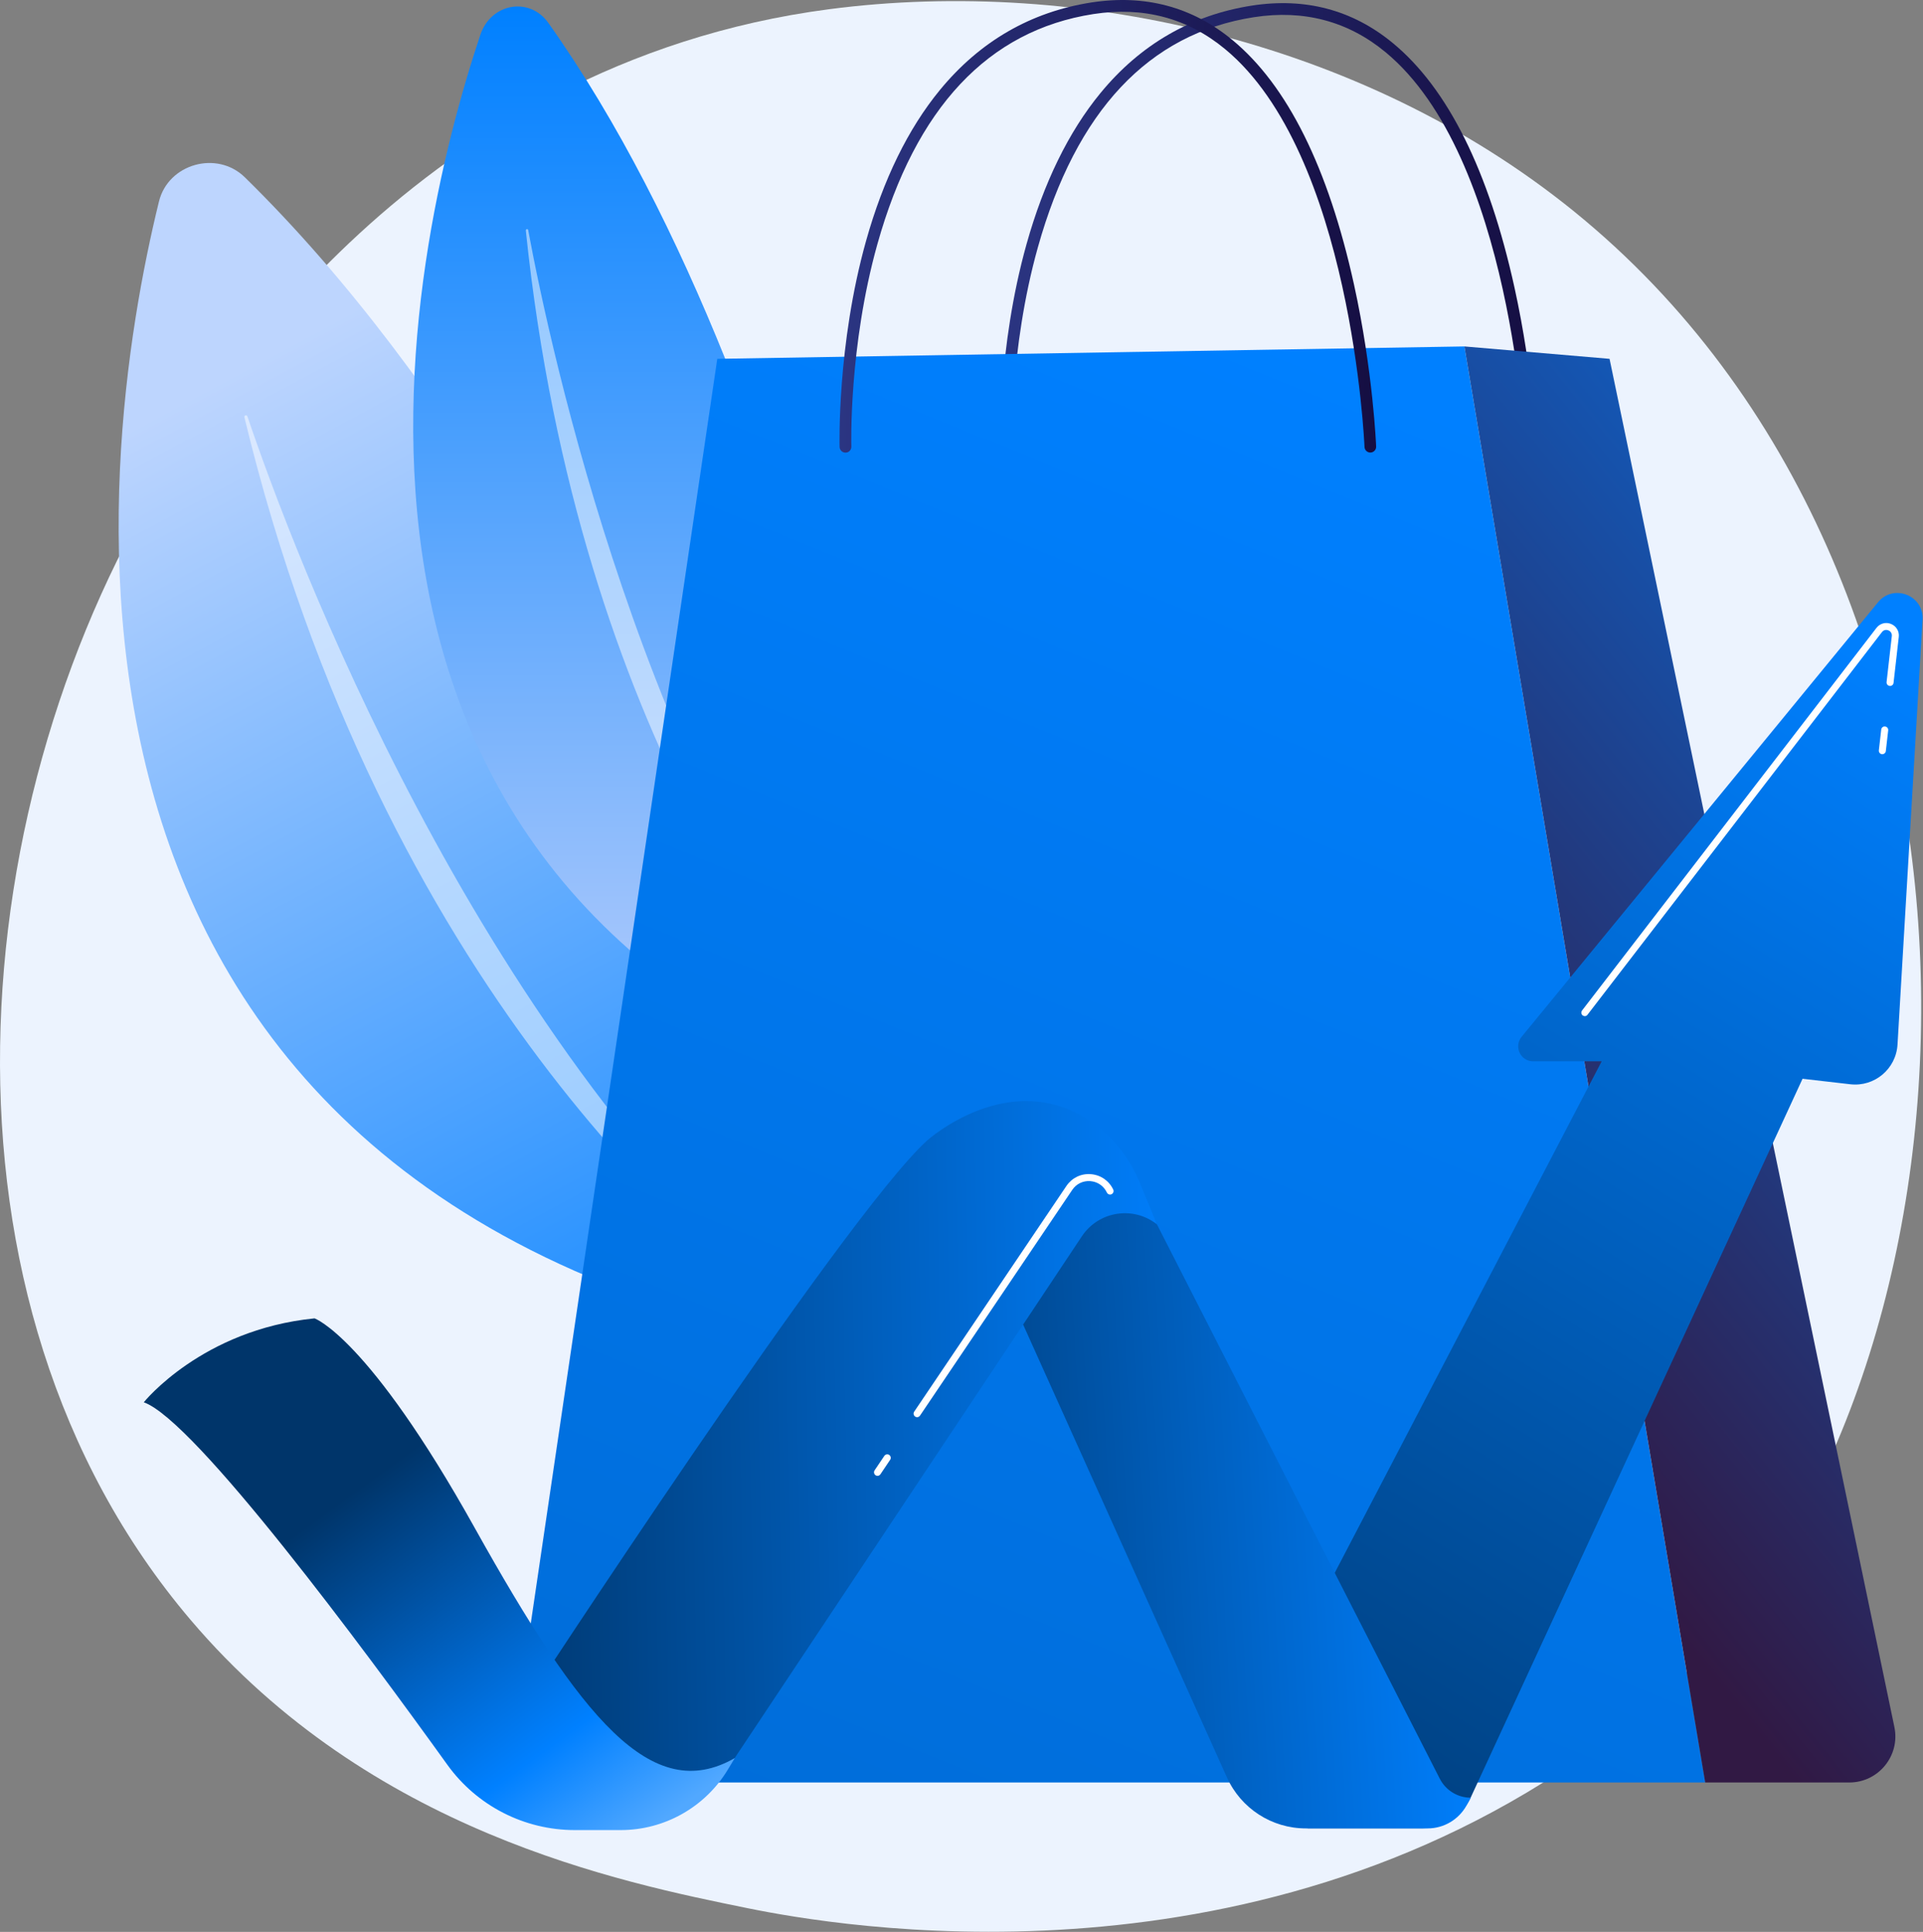
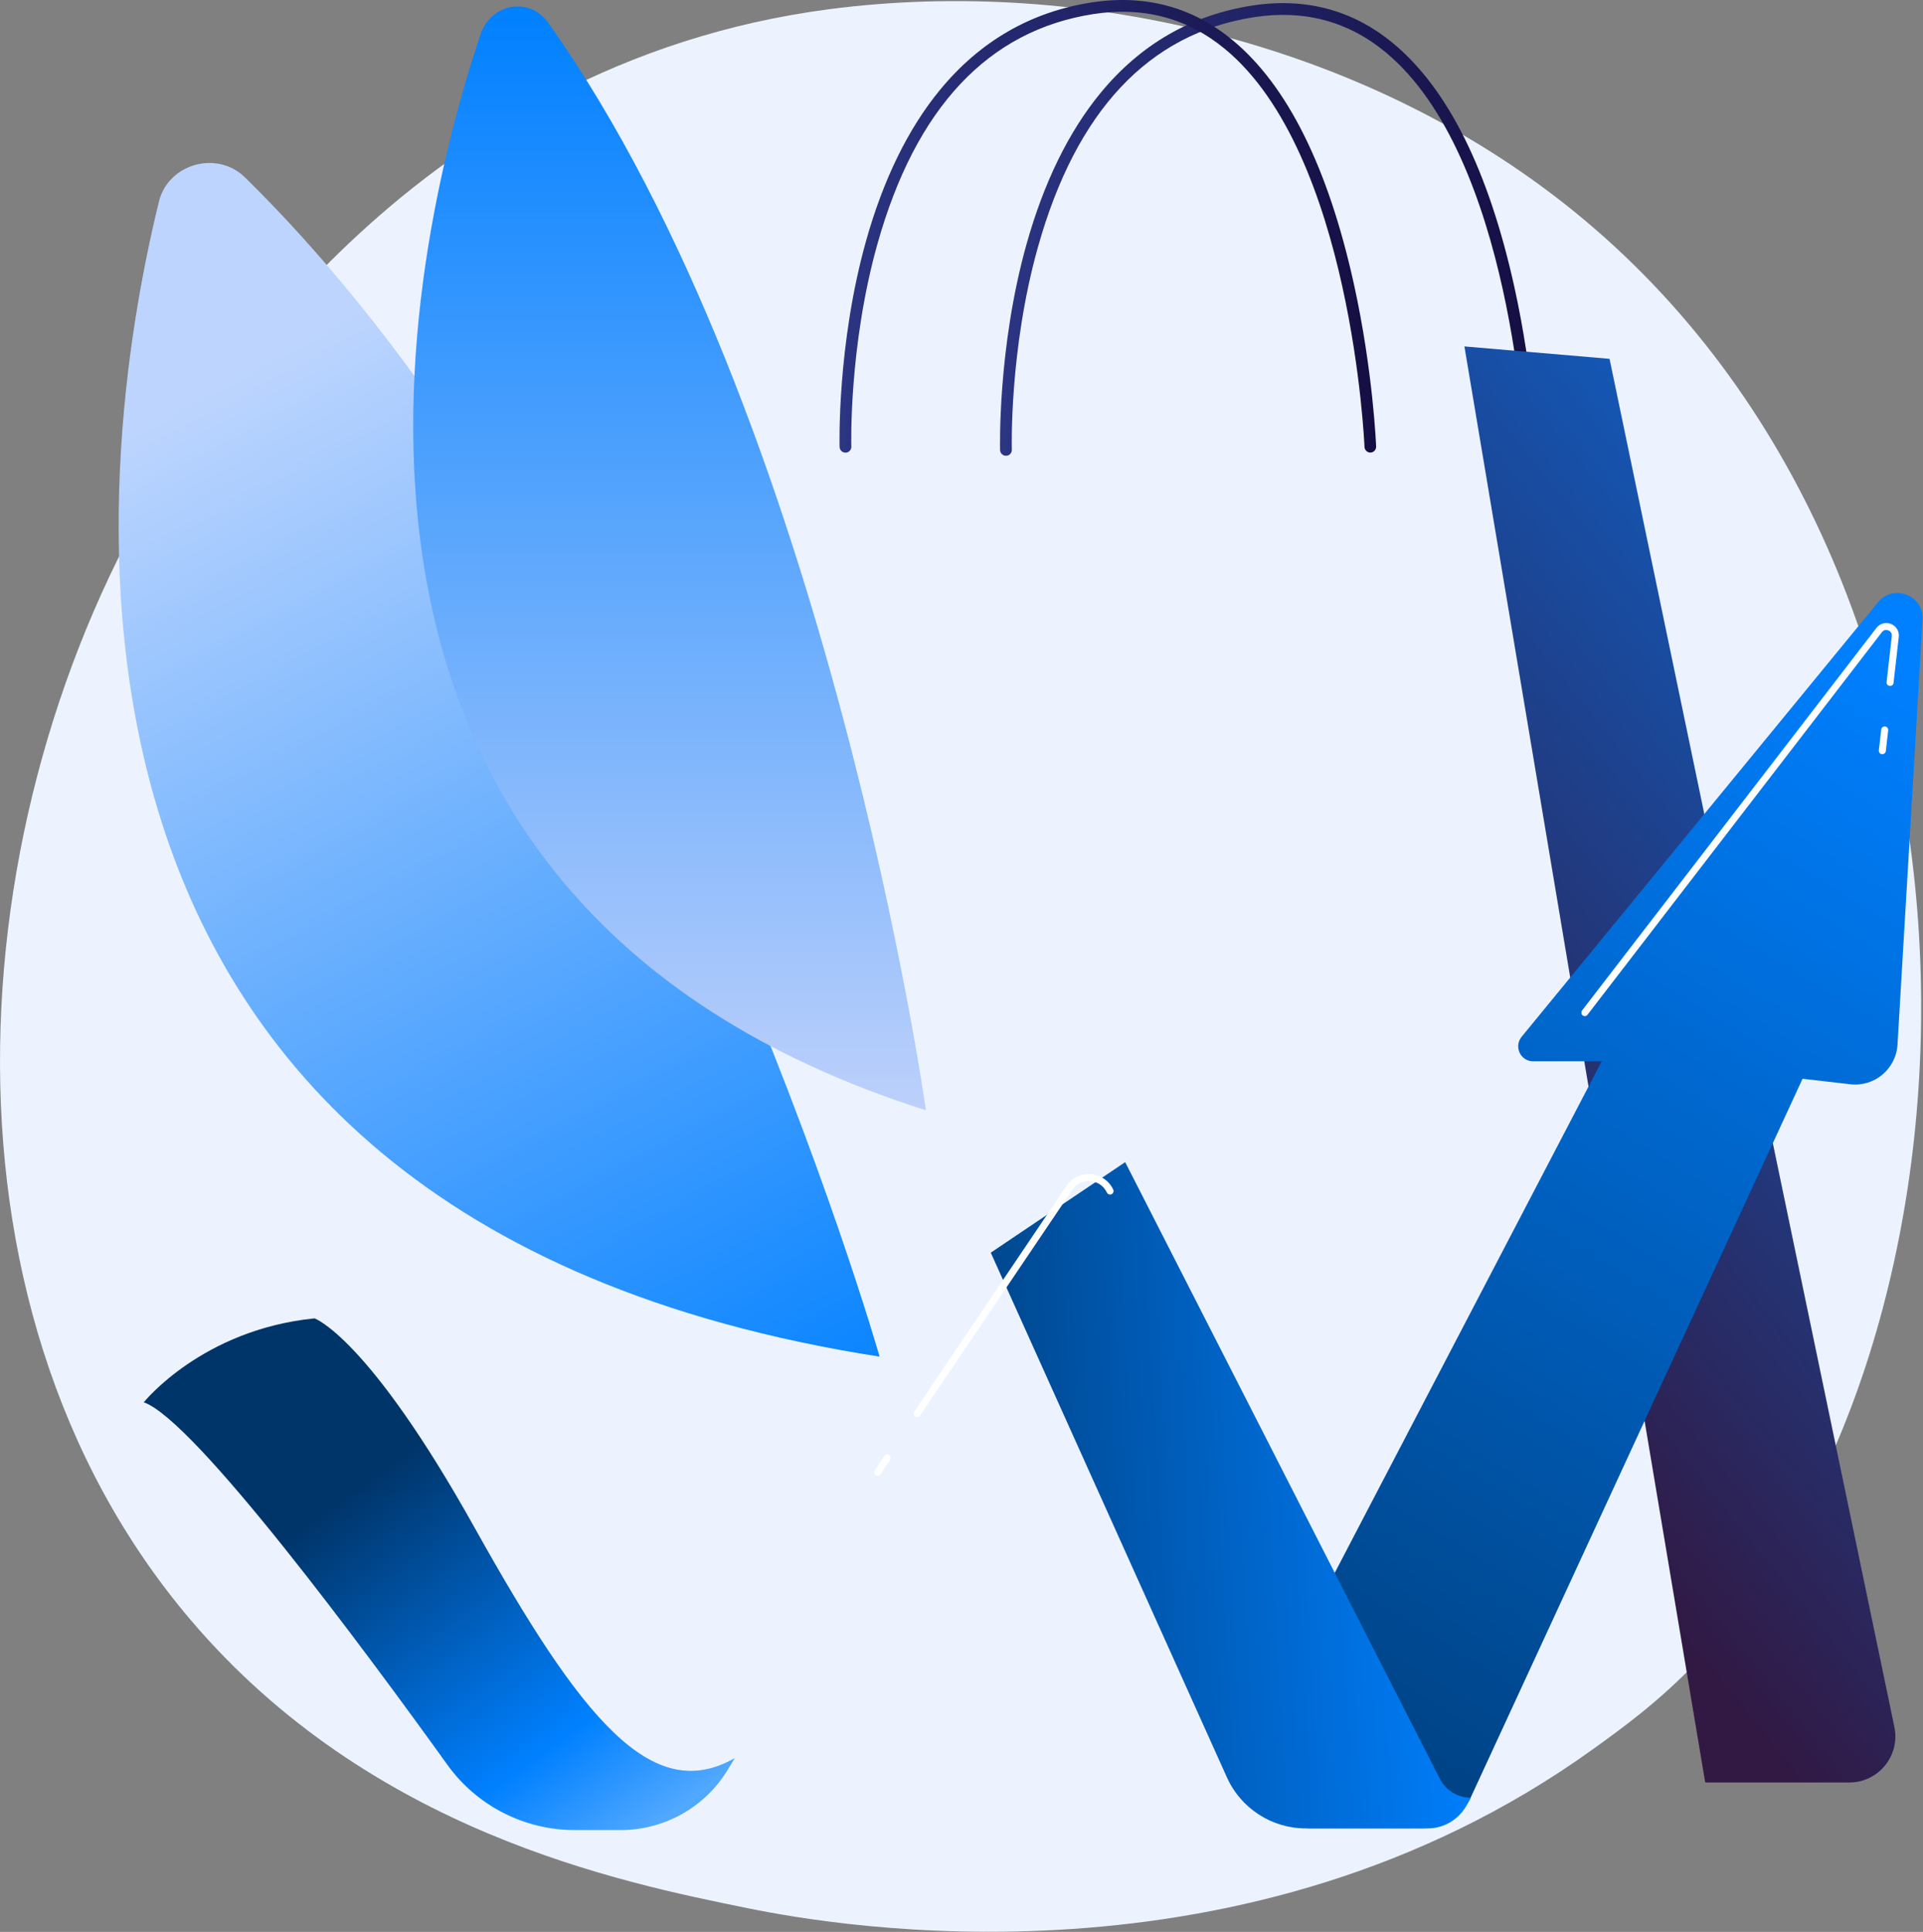
<svg xmlns="http://www.w3.org/2000/svg" width="2764" height="2776" viewBox="0 0 2764 2776" fill="none">
  <rect x="0" y="0" width="2764" height="2776" fill="#808080" stroke="none" />
  <path d="M2441.27 2385.61C2384.57 2445.31 2330.87 2483.81 2288.57 2514.21C1790.27 2871.71 1200.67 2767.51 1075.37 2742.11C890.369 2704.51 532.669 2631.91 274.069 2327.81C-117.131 1867.71 -56.231 1142.91 247.269 664.406C302.769 576.906 595.969 91.106 1191.97 13.206C1552.67 -33.894 1973.07 61.106 2277.47 316.206C2916.47 851.606 2870.97 1933.21 2441.27 2385.61Z" fill="#ECF3FE" />
  <path d="M1264.27 1949.41C1264.27 1949.41 947.469 838.506 351.969 254.806C311.969 215.606 241.769 235.206 228.469 289.606C139.269 653.106 -17.631 1749.71 1264.27 1949.41Z" fill="url(#paint0_linear)" />
-   <path opacity="0.5" d="M1145.27 1883.01C1148.17 1885.51 1144.57 1890.01 1141.27 1887.91C1020.17 1809.61 549.068 1418.41 351.268 599.506C350.668 596.906 354.668 595.606 355.568 598.206C419.568 787.006 678.968 1482.11 1145.27 1883.01Z" fill="white" />
  <path d="M1330.87 1595.41C1330.87 1595.41 1190.67 600.406 788.168 32.906C761.068 -5.194 705.568 4.506 690.368 50.106C588.368 355.706 366.968 1288.91 1330.87 1595.41Z" fill="url(#paint1_linear)" />
-   <path opacity="0.5" d="M1245.77 1525.51C1247.77 1528.01 1244.57 1531.51 1242.27 1529.31C1156.77 1448.91 831.769 1061.01 755.769 331.306C755.569 329.006 758.769 328.306 759.169 330.606C790.869 500.806 925.369 1129.81 1245.77 1525.51Z" fill="white" />
  <path d="M1445.87 654.906C1441.37 654.906 1437.67 651.306 1437.47 646.806C1437.47 645.406 1433.47 500.706 1475.47 350.806C1500.27 262.406 1535.97 189.406 1581.67 133.806C1639.17 63.806 1712.47 21.506 1799.57 8.006C1876.07 -3.794 1944.17 14.206 2001.87 61.806C2081.07 127.006 2139.87 245.406 2176.87 413.406C2204.27 537.906 2208.67 645.006 2208.67 646.106C2208.87 650.706 2205.27 654.606 2200.67 654.806C2195.97 655.106 2192.17 651.406 2191.97 646.806C2191.77 642.606 2173.57 225.006 1991.27 74.806C1937.47 30.406 1873.87 13.606 1802.27 24.706C1651.17 48.106 1546.77 159.306 1491.77 355.406C1450.47 502.806 1454.27 644.906 1454.37 646.306C1454.47 650.906 1450.87 654.806 1446.27 654.906C1446.07 654.906 1445.97 654.906 1445.87 654.906Z" fill="url(#paint2_linear)" />
-   <path d="M745.071 2453.61L1030.97 515.606L2104.87 497.806L2450.97 2561.31H838.071C780.771 2561.31 736.771 2510.41 745.071 2453.61Z" fill="url(#paint3_linear)" />
  <path d="M2313.47 515.606L2104.87 497.806L2450.97 2561.31H2658.07C2700.07 2561.31 2731.47 2522.71 2722.87 2481.61L2313.47 515.606Z" fill="url(#paint4_linear)" />
  <path d="M1215.17 650.406C1210.67 650.406 1206.97 646.806 1206.77 642.306C1206.77 640.906 1202.77 496.206 1244.77 346.306C1269.57 257.906 1305.27 184.906 1350.97 129.306C1408.47 59.306 1481.77 17.006 1568.87 3.506C1645.37 -8.294 1713.47 9.706 1771.17 57.306C1850.37 122.506 1909.17 240.906 1946.17 408.906C1973.57 533.406 1977.97 640.506 1977.97 641.606C1978.17 646.206 1974.57 650.106 1969.97 650.306C1965.37 650.506 1961.47 646.906 1961.27 642.306C1961.07 638.106 1942.87 220.506 1760.57 70.306C1706.77 25.906 1643.17 9.106 1571.57 20.206C1420.47 43.606 1316.07 154.806 1261.07 350.906C1219.77 498.306 1223.57 640.406 1223.67 641.806C1223.77 646.406 1220.17 650.306 1215.57 650.406C1215.37 650.406 1215.27 650.406 1215.17 650.406Z" fill="url(#paint5_linear)" />
  <path d="M1821.47 2445.91L2302.17 1525.01H2203.67C2185.47 1525.01 2175.57 1503.91 2187.07 1489.81L2699.37 865.406C2721.57 838.306 2765.47 855.506 2763.37 890.406L2727.37 1501.01C2725.27 1536.01 2694.27 1562.01 2659.57 1558.01L2590.87 1550.11L2113.87 2583.01C2101.47 2609.91 2074.57 2627.11 2044.97 2627.11H1879.67L1821.47 2445.91Z" fill="url(#paint6_linear)" />
  <path d="M1424.07 1800.01L1763.47 2553.91C1783.57 2598.61 1827.97 2627.31 1876.97 2627.31H2051.97C2075.17 2627.31 2096.57 2614.71 2107.87 2594.41L2114.07 2583.21C2095.27 2583.21 2078.07 2572.71 2069.47 2555.91L1617.27 1669.91L1424.07 1800.01Z" fill="url(#paint7_linear)" />
-   <path d="M1662.87 1759.31C1628.87 1732.41 1579.07 1740.31 1555.07 1776.41L1056.07 2526.11C1016.07 2586.11 948.767 2622.21 876.667 2622.21H806.467L749.367 2457.61C749.367 2457.61 1213.27 1746.31 1332.77 1638.71C1332.77 1638.71 1451.87 1531.41 1569.27 1612.51C1600.27 1633.91 1623.87 1664.51 1638.17 1699.41L1662.87 1759.31Z" fill="url(#paint8_linear)" />
  <path d="M206.668 2015.01C206.668 2015.01 290.168 1910.61 452.068 1894.41C452.068 1894.41 528.968 1920.61 682.068 2195.01C835.168 2469.41 936.868 2594.61 1056.17 2526.21L1046.27 2542.61C1013.77 2596.61 955.268 2629.71 892.168 2629.71H826.168C753.568 2629.71 685.368 2594.81 642.968 2535.81C523.768 2370.01 279.868 2040.71 206.668 2015.01Z" fill="url(#paint9_linear)" />
  <path d="M2705.57 1083.71C2705.37 1083.71 2705.17 1083.71 2704.97 1083.71C2702.17 1083.41 2700.27 1080.91 2700.57 1078.11L2703.97 1048.31C2704.27 1045.51 2706.77 1043.51 2709.57 1043.91C2712.37 1044.21 2714.27 1046.71 2713.97 1049.51L2710.57 1079.31C2710.27 1081.81 2708.17 1083.71 2705.57 1083.71Z" fill="white" />
  <path d="M2277.97 1460.11C2276.87 1460.11 2275.87 1459.81 2274.87 1459.11C2272.67 1457.41 2272.27 1454.31 2273.97 1452.01L2697.07 902.306C2702.07 895.806 2710.47 893.506 2718.07 896.606C2725.67 899.706 2730.17 907.206 2729.17 915.306L2721.67 981.206C2721.37 984.006 2718.87 986.006 2716.07 985.606C2713.27 985.306 2711.37 982.806 2711.67 980.006L2719.17 914.106C2719.67 909.706 2716.97 906.906 2714.27 905.806C2711.57 904.706 2707.67 904.806 2704.97 908.306L2281.87 1458.01C2280.97 1459.41 2279.47 1460.11 2277.97 1460.11Z" fill="white" />
  <path d="M1318.17 2036.41C1317.17 2036.41 1316.27 2036.11 1315.37 2035.51C1313.07 2033.91 1312.47 2030.81 1313.97 2028.51L1532.77 1704.21C1540.67 1692.51 1553.77 1686.11 1567.87 1687.21C1581.97 1688.31 1593.97 1696.51 1600.07 1709.31C1601.27 1711.81 1600.17 1714.81 1597.67 1716.01C1595.17 1717.21 1592.17 1716.11 1590.97 1713.61C1586.47 1704.11 1577.57 1698.01 1567.17 1697.21C1556.77 1696.41 1546.97 1701.11 1541.17 1709.81L1322.37 2034.11C1321.37 2035.61 1319.77 2036.41 1318.17 2036.41Z" fill="white" />
  <path d="M1261.27 2120.71C1260.27 2120.71 1259.37 2120.41 1258.47 2119.81C1256.17 2118.21 1255.57 2115.11 1257.07 2112.81L1271.07 2092.01C1272.67 2089.71 1275.77 2089.11 1278.07 2090.61C1280.37 2092.21 1280.97 2095.31 1279.47 2097.61L1265.47 2118.41C1264.47 2119.91 1262.87 2120.71 1261.27 2120.71Z" fill="white" />
  <defs>
    <linearGradient id="paint0_linear" x1="1113.77" y1="2149.34" x2="267.056" y2="574.239" gradientUnits="userSpaceOnUse">
      <stop stop-color="#0080FF" />
      <stop offset="1" stop-color="#BDD5FE" />
    </linearGradient>
    <linearGradient id="paint1_linear" x1="962.393" y1="9.314" x2="962.393" y2="1595.41" gradientUnits="userSpaceOnUse">
      <stop stop-color="#0080FF" />
      <stop offset="1" stop-color="#BDD0FB" />
    </linearGradient>
    <linearGradient id="paint2_linear" x1="1437.41" y1="329.729" x2="2208.68" y2="329.729" gradientUnits="userSpaceOnUse">
      <stop stop-color="#2B3582" />
      <stop offset="1" stop-color="#150E42" />
    </linearGradient>
    <linearGradient id="paint3_linear" x1="2159.18" y1="613.842" x2="-1208" y2="8858.5" gradientUnits="userSpaceOnUse">
      <stop stop-color="#0080FF" />
      <stop offset="1" stop-color="#00356A" />
    </linearGradient>
    <linearGradient id="paint4_linear" x1="3398.57" y1="722.342" x2="2004.1" y2="1841.94" gradientUnits="userSpaceOnUse">
      <stop stop-color="#0080FF" />
      <stop offset="1" stop-color="#311944" />
    </linearGradient>
    <linearGradient id="paint5_linear" x1="1206.65" y1="325.291" x2="1977.92" y2="325.291" gradientUnits="userSpaceOnUse">
      <stop stop-color="#2B3582" />
      <stop offset="1" stop-color="#150E42" />
    </linearGradient>
    <linearGradient id="paint6_linear" x1="2801.05" y1="983.242" x2="1681.28" y2="2796.68" gradientUnits="userSpaceOnUse">
      <stop stop-color="#0080FF" />
      <stop offset="1" stop-color="#00356A" />
    </linearGradient>
    <linearGradient id="paint7_linear" x1="2116.32" y1="2132.02" x2="1217.86" y2="2184.87" gradientUnits="userSpaceOnUse">
      <stop stop-color="#0080FF" />
      <stop offset="1" stop-color="#00356A" />
    </linearGradient>
    <linearGradient id="paint8_linear" x1="1719.67" y1="2091.86" x2="685.77" y2="2111.67" gradientUnits="userSpaceOnUse">
      <stop stop-color="#0080FF" />
      <stop offset="1" stop-color="#00356A" />
    </linearGradient>
    <linearGradient id="paint9_linear" x1="905.414" y1="2649.13" x2="528.87" y2="2128.91" gradientUnits="userSpaceOnUse">
      <stop stop-color="#51A8FF" />
      <stop offset="0.281" stop-color="#0080FF" />
      <stop offset="1" stop-color="#00356A" />
    </linearGradient>
  </defs>
</svg>